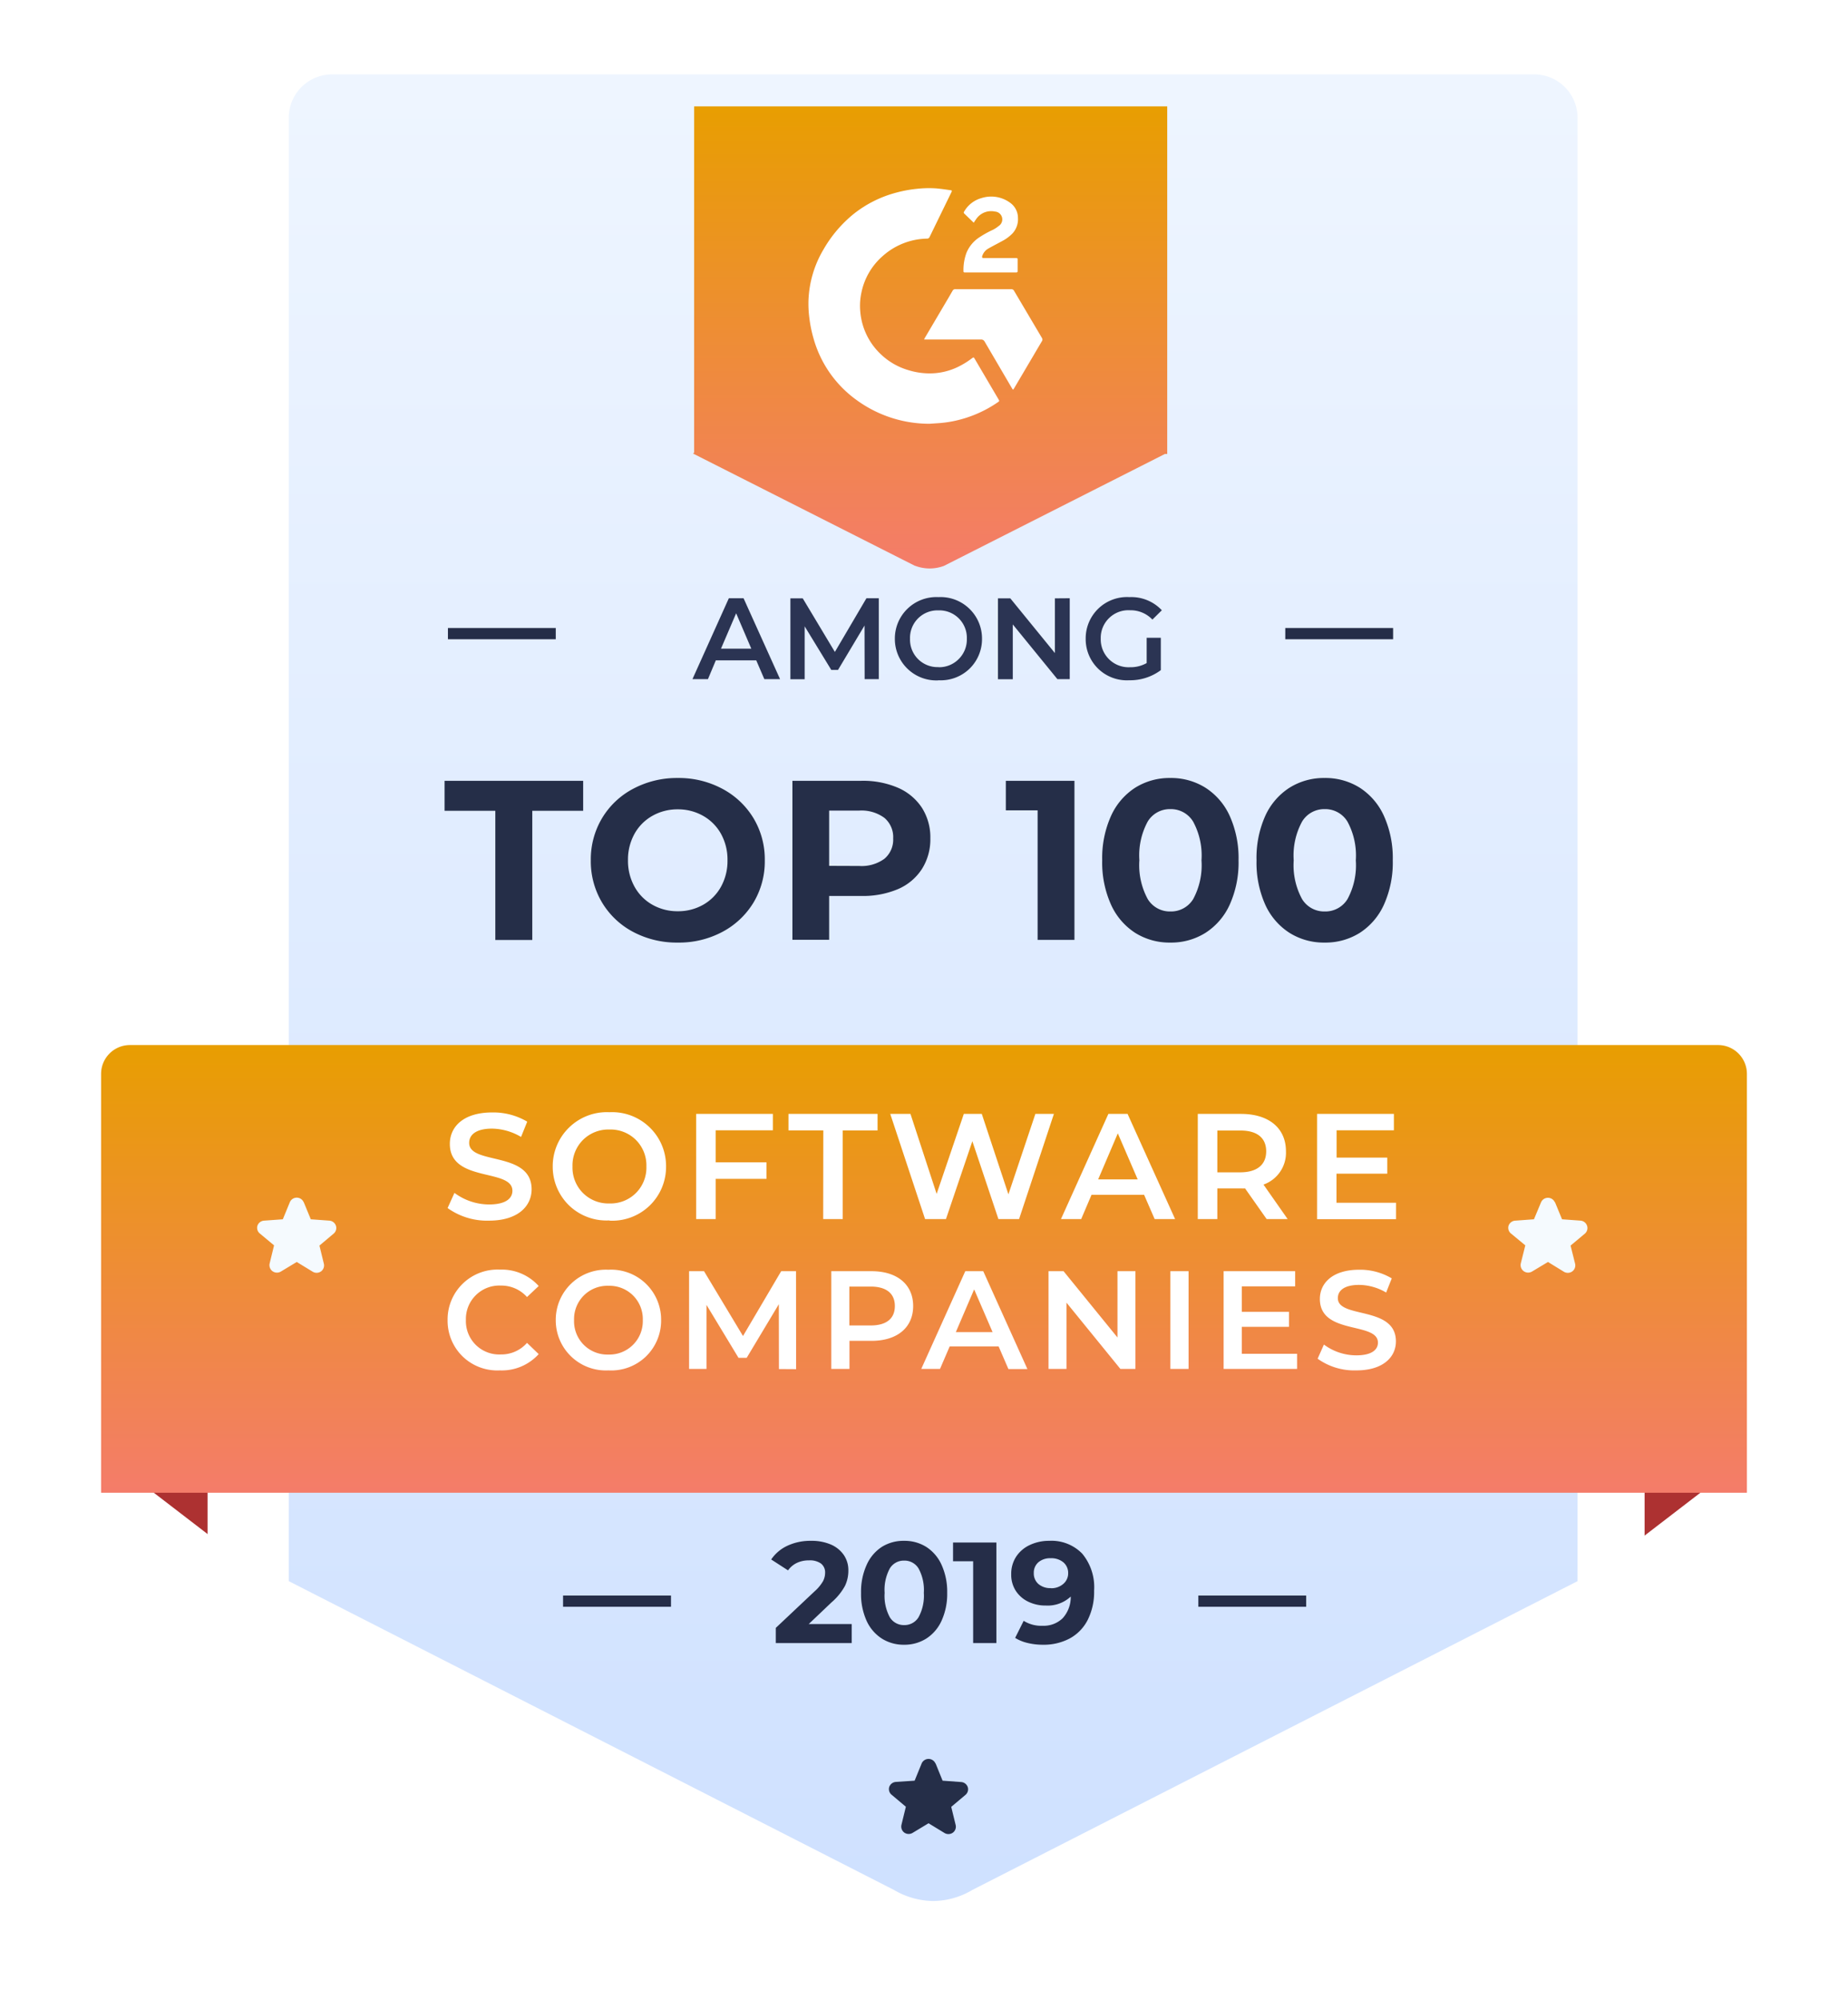
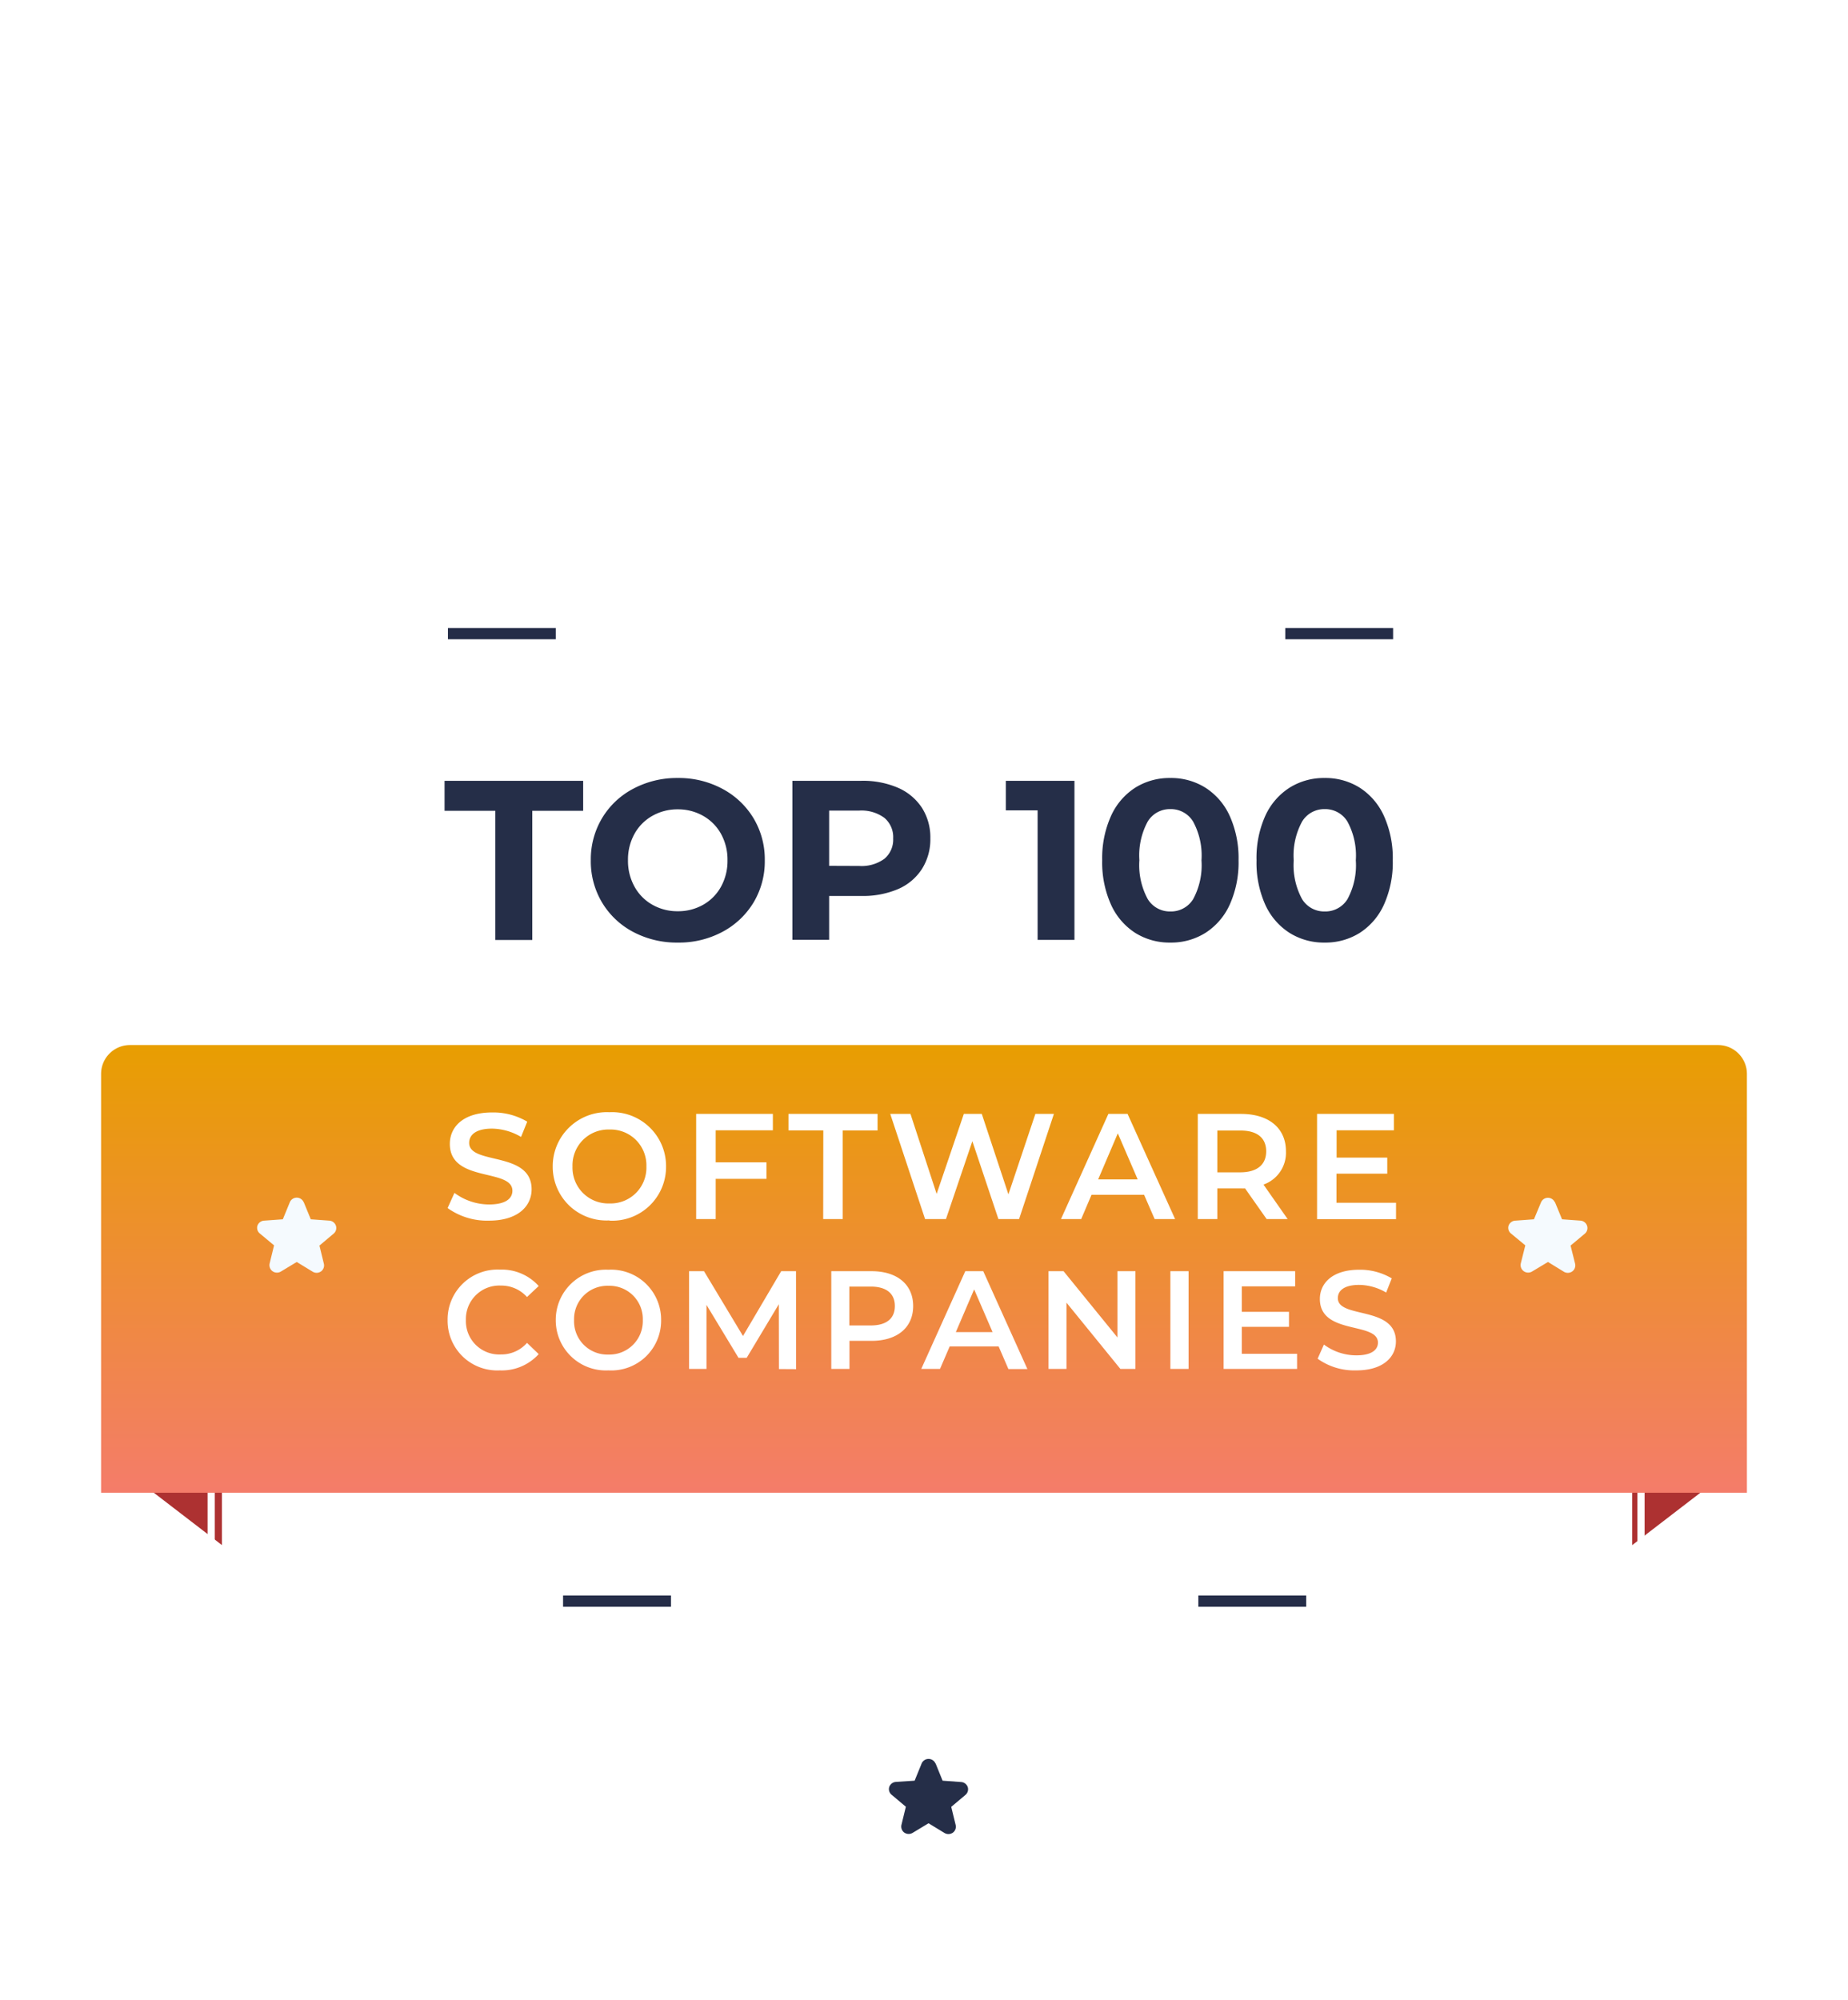
<svg xmlns="http://www.w3.org/2000/svg" viewBox="0 0 164.53 178.05">
  <defs>
    <linearGradient id="a" x1=".5" x2=".5" y2="1" gradientUnits="objectBoundingBox">
      <stop offset="0" stop-color="#eef5ff" />
      <stop offset="1" stop-color="#cfe1ff" />
    </linearGradient>
    <linearGradient id="b" x1=".5" x2=".5" y2="1" gradientUnits="objectBoundingBox">
      <stop offset="0" stop-color="#e89e01" />
      <stop offset="1" stop-color="#f47c6a" />
    </linearGradient>
    <filter id="c" width="164.53" height="57.85" x="0" y="84.02" filterUnits="userSpaceOnUse">
      <feOffset dy="3" />
      <feGaussianBlur result="d" stdDeviation="3" />
      <feFlood flood-color="#2352e0" flood-opacity=".15" />
      <feComposite in2="d" operator="in" />
      <feComposite in="SourceGraphic" />
    </filter>
    <filter id="f" width="60.22" height="59.13" x="52.7" y=".47" filterUnits="userSpaceOnUse">
      <feOffset dy="3" />
      <feGaussianBlur result="g" stdDeviation="3" />
      <feFlood flood-color="#2352e0" flood-opacity=".15" />
      <feComposite in2="g" operator="in" />
      <feComposite in="SourceGraphic" />
    </filter>
    <style>
      .a{fill:#ad3131}.b{fill:#fff}.d{fill:#252e48}.e{fill:url(#b)}.g{fill:none;stroke:#252d48}.h{fill:#f5fafe}
    </style>
  </defs>
  <path d="M155.42 129.77l-10.1 7.76v-15.4zM9.66 129.77l10.1 7.76v-15.4z" class="a" />
-   <path d="M82.46 177.73a7.45 7.45 0 01-3.75-1.06h-.01l-59.9-31.28V.32h127.3V145.4l-59.9 31.27h-.01a7.42 7.42 0 01-3.73 1.07z" class="b" />
  <path d="M82.46 177.41a7.1 7.1 0 003.57-1.02l.02-.02 59.73-31.18V.64H19.12V145.2l59.73 31.18.02.02a7.13 7.13 0 003.59 1.02m0 .64a7.83 7.83 0 01-3.91-1.1l-60.07-31.37V0h127.94v145.58l-60.07 31.36a7.7 7.7 0 01-3.9 1.11z" class="b" />
-   <path fill="url(#a)" d="M53.87 161.6L0 134.12V3.86A3.86 3.86 0 013.86 0h107.02a3.86 3.86 0 013.86 3.86v130.26L60.87 161.6a6.94 6.94 0 01-3.5.99 7.05 7.05 0 01-3.5-.99z" transform="translate(25.71 6.62)" />
  <path d="M44.1 72.17h-4.52V69.5h12.34v2.67h-4.53v11.5H44.1zM60.34 83.9a8.27 8.27 0 01-3.97-.95 7.06 7.06 0 01-2.77-2.62 7.15 7.15 0 01-1-3.75 7.15 7.15 0 011-3.75 7.06 7.06 0 012.77-2.62 8.27 8.27 0 013.97-.96 8.2 8.2 0 013.97.96 7.15 7.15 0 012.77 2.61 7.1 7.1 0 011.01 3.76 7.1 7.1 0 01-1 3.75 7.15 7.15 0 01-2.78 2.62 8.2 8.2 0 01-3.97.95zm0-2.79a4.5 4.5 0 002.27-.58 4.14 4.14 0 001.58-1.6 4.73 4.73 0 00.58-2.35 4.73 4.73 0 00-.58-2.36 4.14 4.14 0 00-1.59-1.6 4.5 4.5 0 00-2.26-.58 4.5 4.5 0 00-2.26.58 4.14 4.14 0 00-1.59 1.6 4.73 4.73 0 00-.58 2.35 4.73 4.73 0 00.58 2.35 4.14 4.14 0 001.59 1.61 4.5 4.5 0 002.26.58zM76.68 69.5a7.87 7.87 0 013.27.62 4.86 4.86 0 012.13 1.78 4.9 4.9 0 01.75 2.73 4.92 4.92 0 01-.75 2.72 4.77 4.77 0 01-2.13 1.79 7.98 7.98 0 01-3.27.61h-2.86v3.9h-3.27V69.5zm-.18 7.58a3.44 3.44 0 002.24-.64 2.22 2.22 0 00.78-1.81 2.24 2.24 0 00-.78-1.83 3.44 3.44 0 00-2.24-.65h-2.68v4.92zm19.16-7.58v14.16h-3.28V72.13h-2.83V69.5zm8.54 14.4a5.74 5.74 0 01-3.14-.87 5.84 5.84 0 01-2.15-2.52 9.14 9.14 0 01-.78-3.94 9.14 9.14 0 01.78-3.93 5.84 5.84 0 012.15-2.52 5.74 5.74 0 013.14-.87 5.74 5.74 0 013.13.87 5.84 5.84 0 012.16 2.52 9.14 9.14 0 01.78 3.93 9.14 9.14 0 01-.78 3.94 5.84 5.84 0 01-2.16 2.52 5.74 5.74 0 01-3.13.87zm0-2.77a2.31 2.31 0 002.03-1.1 6.33 6.33 0 00.74-3.45 6.33 6.33 0 00-.74-3.44 2.31 2.31 0 00-2.03-1.12 2.3 2.3 0 00-2.02 1.11 6.33 6.33 0 00-.74 3.44 6.33 6.33 0 00.74 3.45 2.3 2.3 0 002.02 1.11zm13.73 2.77a5.74 5.74 0 01-3.13-.87 5.84 5.84 0 01-2.16-2.52 9.14 9.14 0 01-.77-3.93 9.14 9.14 0 01.77-3.94 5.84 5.84 0 012.16-2.52 5.74 5.74 0 013.13-.87 5.74 5.74 0 013.14.87 5.84 5.84 0 012.15 2.52 9.14 9.14 0 01.78 3.94 9.14 9.14 0 01-.78 3.93 5.84 5.84 0 01-2.15 2.52 5.74 5.74 0 01-3.14.87zm0-2.77a2.31 2.31 0 002.04-1.1 6.33 6.33 0 00.74-3.45 6.33 6.33 0 00-.74-3.44 2.31 2.31 0 00-2.04-1.12 2.3 2.3 0 00-2.01 1.12 6.33 6.33 0 00-.74 3.44 6.33 6.33 0 00.74 3.44 2.3 2.3 0 002.01 1.11z" class="d" />
  <g filter="url(#c)">
    <path d="M11.57 90.02h141.39a2.57 2.57 0 012.57 2.57v37.28H9V92.59a2.57 2.57 0 012.57-2.57z" class="e" />
  </g>
-   <path fill="#252d48" d="M75.83 144.56v1.69h-6.76v-1.35l3.45-3.25a3.66 3.66 0 00.75-.9 1.64 1.64 0 00.19-.75.99.99 0 00-.37-.83 1.7 1.7 0 00-1.07-.28 2.45 2.45 0 00-1.06.22 2.03 2.03 0 00-.8.67l-1.5-.97a3.54 3.54 0 011.44-1.22 4.82 4.82 0 012.1-.44 4.33 4.33 0 011.75.32 2.69 2.69 0 011.16.92 2.38 2.38 0 01.42 1.4 3.12 3.12 0 01-.3 1.37 5.26 5.26 0 01-1.19 1.46L72 144.56zm4.66 1.84a3.63 3.63 0 01-1.98-.55 3.69 3.69 0 01-1.36-1.59 5.77 5.77 0 01-.49-2.48 5.77 5.77 0 01.5-2.49 3.69 3.69 0 011.35-1.6 3.63 3.63 0 011.98-.54 3.63 3.63 0 011.99.55 3.69 3.69 0 011.35 1.59 5.77 5.77 0 01.5 2.48 5.77 5.77 0 01-.5 2.49 3.69 3.69 0 01-1.36 1.59 3.63 3.63 0 01-1.98.55zm0-1.75a1.46 1.46 0 001.29-.7 4 4 0 00.47-2.17 4 4 0 00-.47-2.17 1.46 1.46 0 00-1.29-.7 1.45 1.45 0 00-1.27.7 4 4 0 00-.46 2.17 4 4 0 00.46 2.17 1.45 1.45 0 001.27.7zm8.22-7.35v8.95h-2.07v-7.28h-1.79v-1.67zm4.7-.15a3.81 3.81 0 012.94 1.14 4.67 4.67 0 011.06 3.3 5.55 5.55 0 01-.57 2.6 3.87 3.87 0 01-1.6 1.65 4.93 4.93 0 01-2.39.56 5.72 5.72 0 01-1.37-.16 3.68 3.68 0 01-1.1-.45l.76-1.52a2.9 2.9 0 001.67.44 2.42 2.42 0 001.8-.67 2.8 2.8 0 00.72-1.93 3 3 0 01-2.22.8 3.49 3.49 0 01-1.56-.34 2.72 2.72 0 01-1.12-.98 2.63 2.63 0 01-.4-1.46 2.79 2.79 0 01.44-1.57 2.92 2.92 0 011.22-1.04 3.98 3.98 0 011.72-.37zm.15 4.22a1.61 1.61 0 001.1-.38 1.23 1.23 0 00.44-.97 1.23 1.23 0 00-.42-.95 1.66 1.66 0 00-1.14-.37 1.6 1.6 0 00-1.08.35 1.22 1.22 0 00-.42.97 1.24 1.24 0 00.42.98 1.62 1.62 0 001.1.36z" />
  <path d="M106.69 142.52h9.6M50.13 142.52h9.61" class="g" />
  <g filter="url(#f)">
-     <path d="M81.47 47.37l-19.77-10 .1-.08V6.47h42.12v30.94h-.21l-19.67 9.96a3.67 3.67 0 01-1.29.23 3.7 3.7 0 01-1.28-.24z" class="e" />
-   </g>
+     </g>
  <path d="M82.76 37.72a11 11 0 01-6.48-2.1 10.1 10.1 0 01-3.84-5.46 11.62 11.62 0 01-.38-1.84 9.8 9.8 0 01-.08-1.6 9.55 9.55 0 011.34-4.52 11.31 11.31 0 012.7-3.17 10.3 10.3 0 013.65-1.85 11.38 11.38 0 011.93-.37 9.66 9.66 0 011.78-.04c.42.04.83.1 1.24.16.13.01.15.05.09.17l-1.95 4a.23.23 0 01-.22.14 6.09 6.09 0 00-3.95 1.55 5.87 5.87 0 00-1.9 3.27 5.58 5.58 0 00-.1 1.66 5.88 5.88 0 001.85 3.83 5.97 5.97 0 002.48 1.41 6.34 6.34 0 002.12.27 5.76 5.76 0 002.14-.52 7.26 7.26 0 001.33-.8l.1-.07a.08.08 0 01.12.02.8.8 0 01.05.08l2.11 3.59c.1.16.09.18-.06.28a10.76 10.76 0 01-3.73 1.63 10.1 10.1 0 01-1.6.23z" class="b" />
  <path d="M90.19 34.69a.9.9 0 01-.07-.09l-2.46-4.2a.35.35 0 00-.33-.18h-5.05a.68.68 0 01.04-.11l2.13-3.61.36-.62a.26.26 0 01.26-.14h4.96a.26.26 0 01.25.14l2.49 4.21a.26.26 0 01-.02.3l-1.77 3-.72 1.22a.41.41 0 00-.07.08zM86.7 19.83l-.86-.83a.12.12 0 010-.17 2.57 2.57 0 011.55-1.2 2.84 2.84 0 012.56.43 1.65 1.65 0 01.68 1.34 1.85 1.85 0 01-.5 1.39 3.57 3.57 0 01-.93.68c-.4.22-.8.42-1.2.65a1.16 1.16 0 00-.55.67c-.04.13 0 .18.13.18h2.9c.09 0 .12.03.12.12v1.05c0 .08-.04.1-.1.11h-4.58c-.11 0-.14-.02-.14-.1a4.36 4.36 0 01.28-1.68 3.04 3.04 0 011.08-1.31 8.8 8.8 0 011.25-.7 2.88 2.88 0 00.52-.34.7.7 0 00-.33-1.29 1.61 1.61 0 00-1.72.75c-.06.06-.1.15-.17.25z" class="b" />
  <path d="M27.04 107l.63 1.53 1.65.12a.67.67 0 01.59.46.65.65 0 01-.21.7l-1.26 1.06.39 1.6a.66.66 0 01-.25.7.68.68 0 01-.75.02l-1.41-.86-1.41.85a.68.68 0 01-.75-.03.67.67 0 01-.25-.7l.39-1.6-1.26-1.05a.65.65 0 01-.22-.7.67.67 0 01.6-.45l1.66-.12.62-1.51a.67.67 0 011.24 0zM138.44 107l.63 1.53 1.65.12a.67.67 0 01.58.46.65.65 0 01-.2.7l-1.27 1.06.4 1.6a.66.66 0 01-.25.7.68.68 0 01-.76.02l-1.4-.86-1.42.85a.68.68 0 01-.74-.03.67.67 0 01-.26-.7l.4-1.6-1.27-1.05a.65.65 0 01-.22-.7.67.67 0 01.62-.45l1.64-.12.63-1.51a.67.67 0 011.23 0z" class="h" />
  <path d="M83.3 156.97l.62 1.53 1.65.12a.67.67 0 01.59.45.65.65 0 01-.21.7l-1.26 1.06.39 1.6a.66.66 0 01-.25.7.68.68 0 01-.75.02l-1.41-.86-1.41.85a.68.68 0 01-.75-.02.67.67 0 01-.25-.7l.39-1.6-1.26-1.06a.65.65 0 01-.22-.7.67.67 0 01.6-.45l1.66-.11.62-1.52a.67.67 0 011.24 0z" class="d" />
-   <path fill="#2b3453" d="M68.05 60.45h1.4l-3.25-7.2h-1.31l-3.24 7.2h1.38l.7-1.67h3.6zm-3.86-2.71l1.35-3.15 1.35 3.15zm14.05 2.71v-7.2h-1.1l-2.81 4.78-2.86-4.77h-1.1v7.2h1.27v-4.71l2.37 3.88h.6l2.36-3.95.01 4.77zm5.31.1a3.68 3.68 0 002.74-1 3.68 3.68 0 001.14-2.7 3.68 3.68 0 00-1.14-2.68 3.68 3.68 0 00-2.74-1.02 3.69 3.69 0 00-2.74 1.02 3.69 3.69 0 00-1.14 2.69 3.69 3.69 0 001.14 2.68 3.69 3.69 0 002.74 1.02zm0-1.17a2.45 2.45 0 01-1.81-.71 2.45 2.45 0 01-.72-1.81 2.45 2.45 0 01.72-1.82 2.45 2.45 0 011.81-.71 2.45 2.45 0 011.81.71 2.45 2.45 0 01.72 1.82 2.45 2.45 0 01-.72 1.8 2.45 2.45 0 01-1.8.73zm10.37-6.12v4.87l-3.97-4.87h-1.1v7.2h1.32v-4.88l3.97 4.87h1.1v-7.2zm8.17 5.76a2.9 2.9 0 01-1.48.37 2.48 2.48 0 01-1.86-.7 2.48 2.48 0 01-.75-1.84 2.46 2.46 0 01.75-1.84 2.46 2.46 0 011.87-.69 2.67 2.67 0 011.98.83l.84-.83a3.72 3.72 0 00-2.88-1.17 3.68 3.68 0 00-2.75 1 3.68 3.68 0 00-1.15 2.7 3.67 3.67 0 001.14 2.7 3.67 3.67 0 002.74 1 4.56 4.56 0 002.81-.9v-2.88h-1.26z" />
  <path d="M114.43 56.4h9.6M39.88 56.4h9.6" class="g" />
  <g>
    <path d="M43.54 108.65c2.57 0 3.79-1.29 3.79-2.79 0-3.43-5.56-2.14-5.56-4.13 0-.71.6-1.27 2.04-1.27a5.2 5.2 0 012.58.74l.55-1.36a5.92 5.92 0 00-3.12-.82c-2.57 0-3.77 1.28-3.77 2.8 0 3.47 5.57 2.15 5.57 4.17 0 .7-.62 1.22-2.08 1.22a5.19 5.19 0 01-3.08-1.03l-.61 1.35a6.04 6.04 0 003.7 1.12zm10.72 0a4.79 4.79 0 003.56-1.32 4.79 4.79 0 001.48-3.5 4.79 4.79 0 00-1.48-3.5A4.79 4.79 0 0054.26 99a4.8 4.8 0 00-3.56 1.33 4.8 4.8 0 00-1.49 3.5 4.8 4.8 0 001.49 3.5 4.8 4.8 0 003.56 1.3zm0-1.53a3.2 3.2 0 01-2.36-.93 3.2 3.2 0 01-.93-2.36 3.2 3.2 0 01.93-2.36 3.2 3.2 0 012.36-.93 3.2 3.2 0 012.36.93 3.2 3.2 0 01.93 2.36 3.2 3.2 0 01-.93 2.36 3.2 3.2 0 01-2.36.93zm14.55-6.51v-1.46h-6.83v9.36h1.74v-3.58h4.52v-1.47h-4.52v-2.85zm4.48 7.9h1.74v-7.89h3.1v-1.47H70.2v1.47h3.1zm18.89-9.36l-2.4 7.16-2.37-7.16h-1.6l-2.42 7.12-2.33-7.12h-1.8l3.1 9.36h1.86l2.35-6.93 2.32 6.93h1.84l3.1-9.36zm10.62 9.36h1.82l-4.23-9.36h-1.71l-4.22 9.36h1.8l.92-2.16h4.68zm-5.03-3.53l1.75-4.1 1.77 4.1zm16.87 3.53l-2.15-3.07a3 3 0 002-2.96c0-2.07-1.53-3.33-4-3.33h-3.85v9.36h1.74v-2.73h2.11a3.26 3.26 0 00.36 0l1.92 2.73zm-1.91-6.03c0 1.18-.8 1.87-2.32 1.87h-2.03v-3.72h2.03c1.53-.01 2.32.67 2.32 1.85zm6.26 4.58v-2.59h4.52v-1.43H119v-2.43h5.1v-1.46h-6.84v9.37h7.03v-1.46zM44.5 121.98a4.42 4.42 0 003.46-1.45l-1.04-1a3.03 3.03 0 01-2.33 1.03 2.97 2.97 0 01-2.23-.85 2.97 2.97 0 01-.88-2.22 2.97 2.97 0 01.88-2.2 2.97 2.97 0 012.23-.86 3.06 3.06 0 012.33 1.02l1.04-.98a4.41 4.41 0 00-3.45-1.46 4.44 4.44 0 00-3.3 1.24 4.44 4.44 0 00-1.36 3.25 4.44 4.44 0 001.35 3.25 4.44 4.44 0 003.3 1.23zm9.67 0a4.45 4.45 0 003.32-1.22 4.45 4.45 0 001.37-3.26 4.45 4.45 0 00-1.37-3.25 4.45 4.45 0 00-3.32-1.23 4.46 4.46 0 00-3.31 1.23 4.46 4.46 0 00-1.38 3.25 4.46 4.46 0 001.38 3.25 4.46 4.46 0 003.31 1.23zm0-1.41a2.97 2.97 0 01-2.2-.87 2.97 2.97 0 01-.86-2.2 2.97 2.97 0 01.87-2.19 2.97 2.97 0 012.2-.86 2.97 2.97 0 012.18.86 2.97 2.97 0 01.87 2.2 2.97 2.97 0 01-.87 2.19 2.97 2.97 0 01-2.19.87zm16.71 1.3l-.01-8.72h-1.32l-3.4 5.77-3.47-5.77h-1.33v8.7h1.55v-5.7l2.85 4.71h.73l2.86-4.77.01 5.77zm6.71-8.72h-3.58v8.7h1.62v-2.5h1.96c2.3 0 3.71-1.19 3.71-3.1s-1.42-3.1-3.7-3.1zm-.07 4.83h-1.9v-3.46h1.9c1.41 0 2.15.63 2.15 1.73s-.73 1.73-2.15 1.73zm12.26 3.88h1.69l-3.93-8.71h-1.6l-3.92 8.7h1.67l.86-2h4.36zm-4.68-3.29l1.63-3.8 1.64 3.8zm14.39-5.42v5.9l-4.8-5.9h-1.34v8.7h1.6v-5.9l4.8 5.9h1.34v-8.7zm4.71 8.7h1.62v-8.7h-1.62zm6.36-1.35v-2.4h4.2v-1.33h-4.2v-2.27h4.75v-1.35h-6.37v8.7h6.54v-1.35zm10.2 1.48c2.38 0 3.52-1.19 3.52-2.58 0-3.2-5.17-2-5.17-3.85 0-.66.55-1.18 1.9-1.18a4.84 4.84 0 012.4.68l.5-1.26a5.5 5.5 0 00-2.9-.77c-2.38 0-3.5 1.2-3.5 2.6 0 3.24 5.17 2 5.17 3.89 0 .64-.57 1.13-1.92 1.13a4.83 4.83 0 01-2.89-.96l-.56 1.26a5.61 5.61 0 003.44 1.04z" class="b" />
  </g>
</svg>